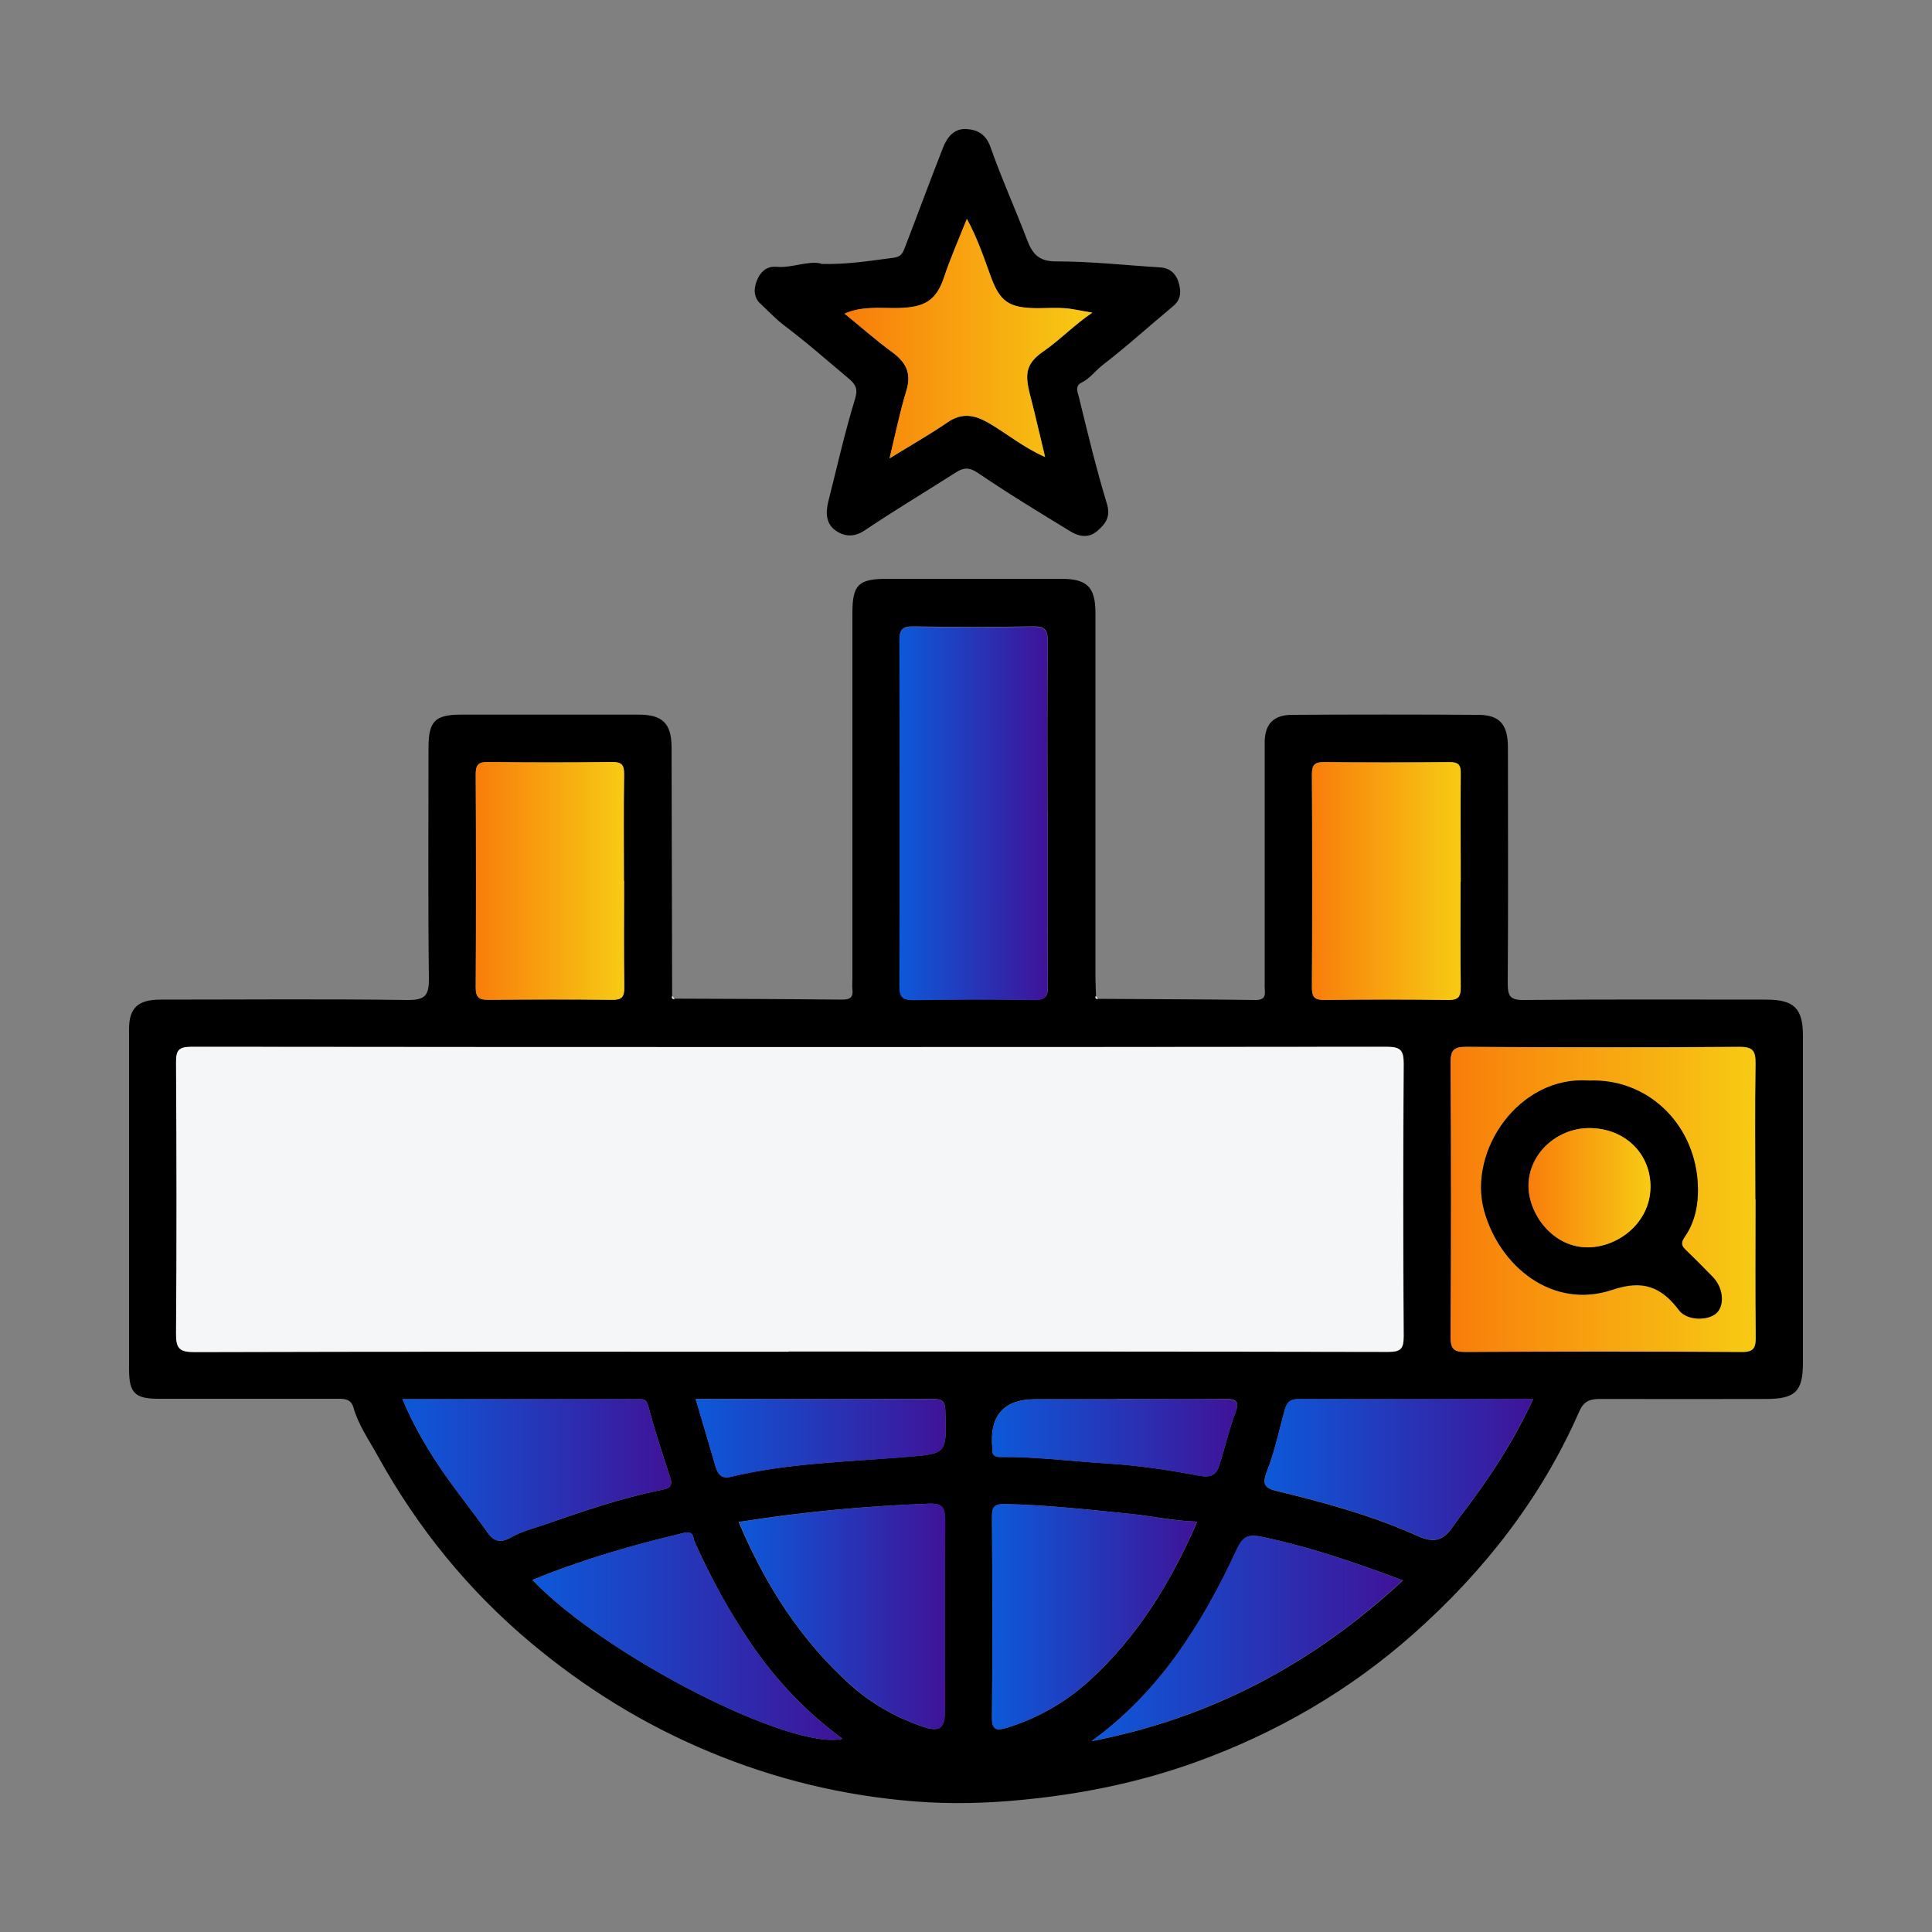
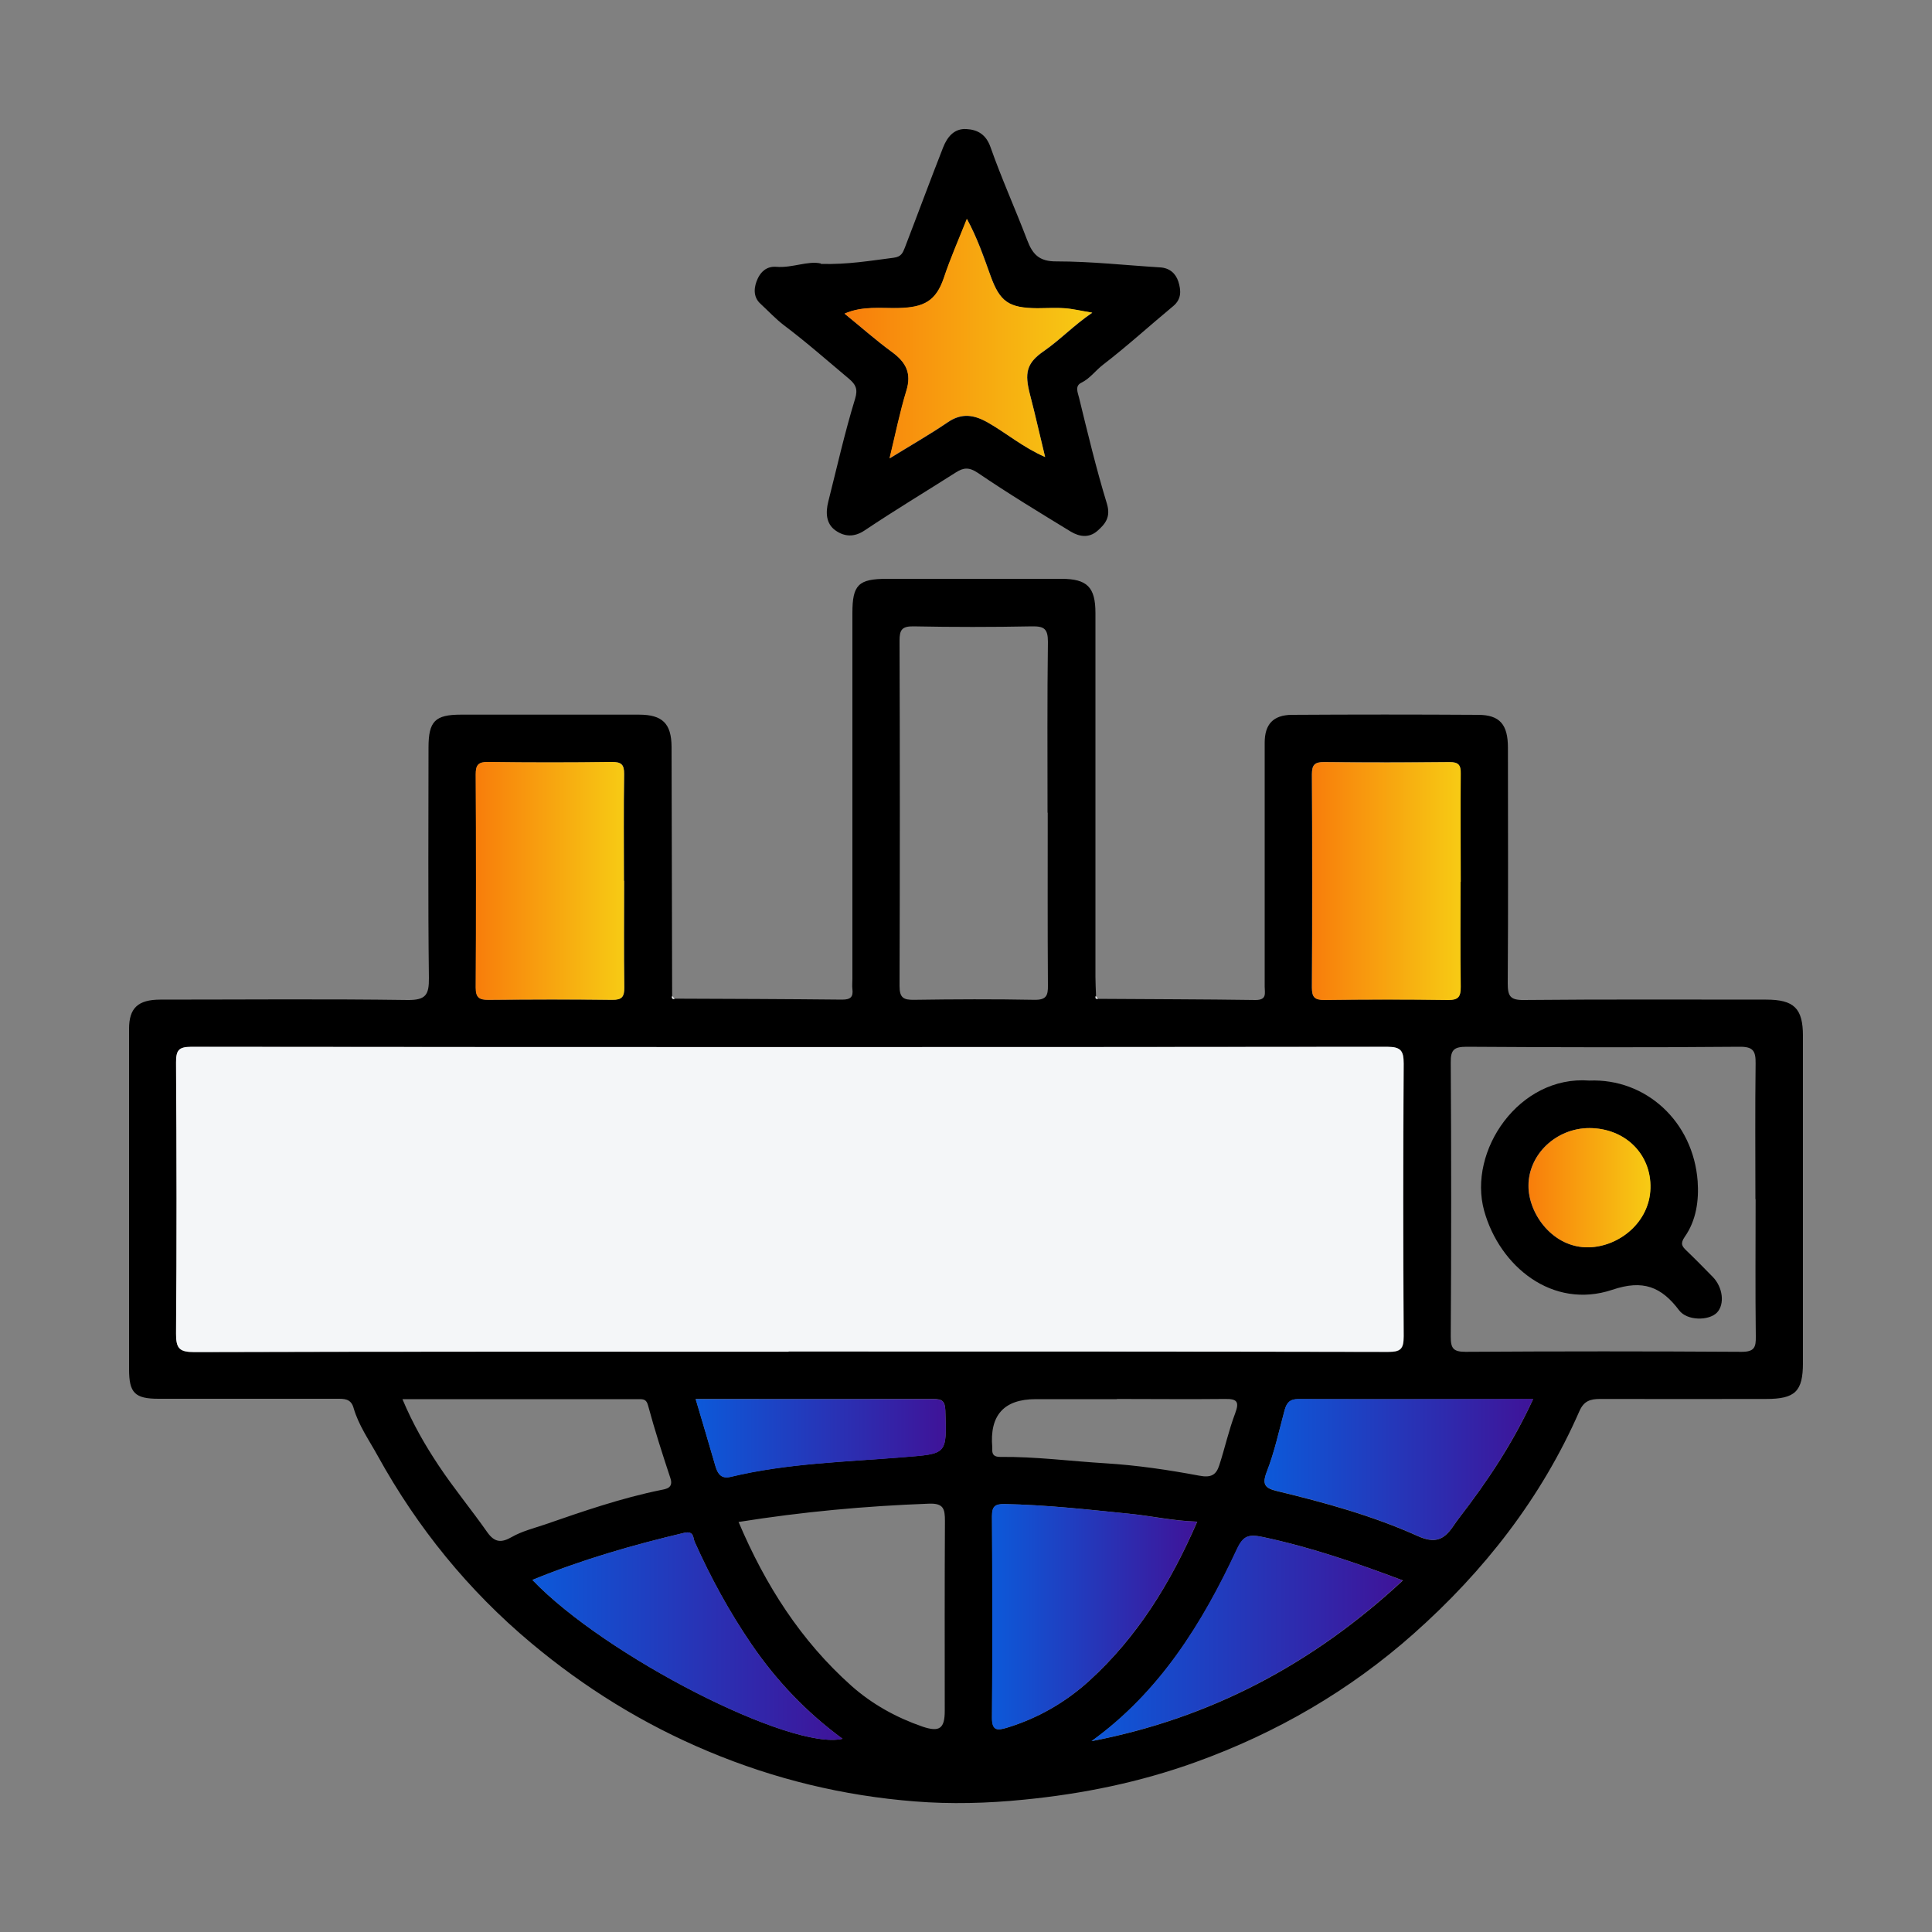
<svg xmlns="http://www.w3.org/2000/svg" xmlns:xlink="http://www.w3.org/1999/xlink" id="Layer_1" data-name="Layer 1" viewBox="0 0 100 100">
  <rect x="0" y="0" width="100" height="100" fill="#808080" stroke="none" />
  <defs>
    <style> .cls-1 { fill: url(#linear-gradient-2); } .cls-2 { fill: #f4f6f8; } .cls-3 { fill: url(#linear-gradient-14); } .cls-4 { fill: url(#linear-gradient-6); } .cls-5 { fill: url(#linear-gradient-11); } .cls-6 { fill: url(#linear-gradient-10); } .cls-7 { fill: url(#linear-gradient-5); } .cls-8 { fill: url(#linear-gradient-7); } .cls-9 { fill: url(#linear-gradient-9); } .cls-10 { fill: url(#linear-gradient-3); } .cls-11 { fill: url(#linear-gradient); } .cls-12 { fill: url(#linear-gradient-4); } .cls-13 { fill: url(#linear-gradient-8); } .cls-14 { fill: url(#linear-gradient-12); } .cls-15 { fill: url(#linear-gradient-13); } </style>
    <linearGradient id="linear-gradient" x1="46.55" y1="42.09" x2="54.24" y2="42.09" gradientUnits="userSpaceOnUse">
      <stop offset="0" stop-color="#0c59d9" />
      <stop offset="1" stop-color="#3f1398" />
    </linearGradient>
    <linearGradient id="linear-gradient-2" x1="75.08" y1="62.08" x2="90.88" y2="62.08" gradientUnits="userSpaceOnUse">
      <stop offset="0" stop-color="#f87d0b" />
      <stop offset="1" stop-color="#f7cb14" />
    </linearGradient>
    <linearGradient id="linear-gradient-3" x1="24.63" y1="45.6" x2="32.31" y2="45.6" xlink:href="#linear-gradient-2" />
    <linearGradient id="linear-gradient-4" x1="67.91" y1="45.6" x2="75.61" y2="45.6" xlink:href="#linear-gradient-2" />
    <linearGradient id="linear-gradient-5" x1="38.23" y1="83.67" x2="48.92" y2="83.67" xlink:href="#linear-gradient" />
    <linearGradient id="linear-gradient-6" x1="51.35" y1="83.68" x2="61.96" y2="83.68" xlink:href="#linear-gradient" />
    <linearGradient id="linear-gradient-7" x1="65.45" y1="76.05" x2="79.35" y2="76.05" xlink:href="#linear-gradient" />
    <linearGradient id="linear-gradient-8" x1="20.83" y1="76.08" x2="34.74" y2="76.08" xlink:href="#linear-gradient" />
    <linearGradient id="linear-gradient-9" x1="27.55" y1="84.68" x2="43.61" y2="84.68" xlink:href="#linear-gradient" />
    <linearGradient id="linear-gradient-10" x1="56.49" y1="84.8" x2="72.6" y2="84.8" xlink:href="#linear-gradient" />
    <linearGradient id="linear-gradient-11" x1="36.01" y1="74.44" x2="48.95" y2="74.44" xlink:href="#linear-gradient" />
    <linearGradient id="linear-gradient-12" x1="51.27" y1="74.41" x2="64.03" y2="74.41" xlink:href="#linear-gradient" />
    <linearGradient id="linear-gradient-13" x1="43.72" y1="17.54" x2="56.52" y2="17.54" xlink:href="#linear-gradient-2" />
    <linearGradient id="linear-gradient-14" x1="79.11" y1="61.47" x2="85.42" y2="61.47" xlink:href="#linear-gradient-2" />
  </defs>
  <path d="m56.84,51.7c2.72.02,5.43.02,8.15.06.6,0,.47-.36.47-.69,0-4.21,0-8.42,0-12.63,0-.95.44-1.43,1.4-1.44,3.21-.02,6.43-.02,9.64,0,1.13,0,1.55.5,1.55,1.7,0,4.06.02,8.12-.01,12.19,0,.65.11.88.83.87,4.18-.04,8.36-.02,12.54-.02,1.45,0,1.91.45,1.91,1.88,0,5.64,0,11.28,0,16.92,0,1.48-.4,1.87-1.91,1.87-2.86,0-5.73.01-8.59,0-.52,0-.84.11-1.07.63-1.97,4.5-4.94,8.29-8.58,11.52-3.31,2.94-7.1,5.14-11.29,6.65-2.89,1.04-5.83,1.64-8.88,1.94-1.89.19-3.79.24-5.66.09-3.68-.29-7.25-1.15-10.68-2.59-3.35-1.4-6.4-3.29-9.17-5.61-3.25-2.72-5.88-5.96-7.93-9.67-.45-.82-1-1.59-1.26-2.5-.14-.49-.5-.47-.88-.47-3.07,0-6.14,0-9.21,0-1.23,0-1.53-.3-1.53-1.53,0-5.87,0-11.75,0-17.62,0-1.07.46-1.51,1.62-1.51,4.27,0,8.53-.04,12.8.02.95.01,1.11-.28,1.1-1.15-.05-3.97-.02-7.95-.02-11.92,0-1.36.34-1.7,1.68-1.7,3.07,0,6.14,0,9.21,0,1.22,0,1.68.46,1.69,1.66.01,4.3.02,8.59.03,12.89-.03.12,0,.18.13.15,2.89.01,5.78.02,8.67.05.44,0,.58-.14.53-.55-.02-.17,0-.35,0-.53,0-6.31,0-12.62,0-18.93,0-1.46.31-1.77,1.79-1.77,3.01,0,6.02,0,9.03,0,1.33,0,1.76.43,1.76,1.77,0,6.28,0,12.56,0,18.84,0,.32.02.64.03.96-.04.11,0,.17.13.15Zm-16.02,18.26c10.34,0,20.69,0,31.03.02.65,0,.81-.15.81-.81-.03-4.7-.03-9.41,0-14.11,0-.66-.14-.87-.85-.87-20.63.02-41.26.02-61.89,0-.68,0-.81.19-.8.82.03,4.68.03,9.35,0,14.03,0,.75.15.95.94.95,10.26-.03,20.51-.02,30.77-.02Zm13.4-27.89c0-2.95-.02-5.9.02-8.85,0-.68-.2-.81-.83-.8-2.04.04-4.09.04-6.13,0-.61-.01-.72.2-.72.74.02,5.96.02,11.92,0,17.88,0,.61.21.72.76.71,2.07-.03,4.15-.04,6.22,0,.61.01.71-.21.7-.75-.02-2.98-.01-5.96-.01-8.94Zm36.64,20c0-2.34-.02-4.68.01-7.01.01-.66-.12-.89-.84-.88-4.7.04-9.41.03-14.11,0-.64,0-.84.14-.83.81.03,4.73.03,9.47,0,14.2,0,.61.14.78.77.78,4.76-.03,9.53-.03,14.29,0,.66,0,.74-.24.73-.8-.03-2.37-.01-4.73-.01-7.1Zm-58.56-16.48c0-1.84-.02-3.68.01-5.52,0-.5-.14-.64-.64-.63-2.13.03-4.26.03-6.4,0-.5,0-.65.14-.64.64.02,3.68.02,7.36,0,11.04,0,.52.17.64.66.63,2.13-.02,4.27-.02,6.4,0,.51,0,.63-.16.63-.64-.03-1.84-.01-3.68-.01-5.52Zm43.3.05c0-1.87-.01-3.73,0-5.6,0-.45-.11-.6-.58-.6-2.16.02-4.32.02-6.48,0-.5,0-.64.15-.64.64.02,3.68.02,7.35,0,11.03,0,.5.14.65.64.64,2.13-.02,4.26-.03,6.39,0,.55,0,.68-.16.67-.69-.03-1.81-.01-3.62-.01-5.43Zm-37.37,33.14c1.39,3.28,3.23,6.15,5.83,8.47,1.08.96,2.33,1.65,3.69,2.12.89.3,1.15.09,1.15-.82,0-3.27-.01-6.55.01-9.82,0-.63-.07-.93-.83-.9-3.29.12-6.55.42-9.87.95Zm23.73-.02c-1.24-.04-2.36-.3-3.51-.41-2.15-.22-4.3-.46-6.46-.5-.49,0-.64.12-.64.63.02,3.47.03,6.95,0,10.42,0,.68.26.68.76.53,1.61-.49,3.05-1.32,4.28-2.44,2.48-2.26,4.2-5.05,5.58-8.23Zm17.39-6.34c-4.15,0-8.15,0-12.15,0-.45,0-.6.2-.71.58-.29,1.07-.52,2.16-.92,3.18-.26.67-.09.85.53,1,2.49.6,4.96,1.28,7.29,2.33.87.39,1.33.2,1.8-.47.11-.16.23-.33.35-.49,1.45-1.88,2.76-3.84,3.81-6.12Zm-58.52,0c.55,1.31,1.18,2.39,1.87,3.43.79,1.19,1.71,2.3,2.53,3.47.38.53.73.54,1.27.23.51-.29,1.1-.44,1.67-.63,1.99-.69,3.98-1.38,6.05-1.8.25-.05.65-.1.48-.61-.41-1.24-.81-2.48-1.15-3.74-.08-.31-.2-.35-.45-.35-4.05,0-8.1,0-12.27,0Zm6.73,9.36c3.77,3.94,13.41,8.85,16.05,8.22-1.85-1.36-3.41-2.99-4.71-4.89-1.15-1.68-2.12-3.46-2.95-5.32-.08-.18-.02-.57-.54-.45-2.66.63-5.28,1.38-7.86,2.44Zm45.05.02c-2.42-.91-4.77-1.72-7.22-2.24-.76-.16-1.03-.08-1.36.63-1.79,3.84-3.99,7.38-7.52,9.93,6.14-1.18,11.45-3.99,16.11-8.32Zm-36.6-9.38c.35,1.18.69,2.32,1.02,3.46.12.41.3.67.78.56,2.94-.71,5.96-.77,8.95-1.02,2.26-.18,2.25-.12,2.17-2.43-.02-.47-.17-.58-.61-.58-4.09.01-8.17,0-12.31,0Zm21.8,0h-4.2q-2.47,0-2.25,2.5s0,.06,0,.09c-.02.3.12.4.42.4,1.82-.02,3.62.22,5.44.33,1.63.1,3.25.34,4.85.64.62.12.88-.04,1.04-.54.29-.89.49-1.81.82-2.68.23-.61.1-.76-.52-.75-1.87.02-3.73,0-5.6,0Z" />
  <path d="m42.49,13.66c1.39.04,2.58-.17,3.77-.32.4-.05.47-.27.57-.51.67-1.74,1.31-3.48,1.99-5.21.21-.53.57-.98,1.2-.94.58.03,1.02.28,1.25.94.57,1.62,1.28,3.19,1.89,4.79.28.74.61,1.13,1.53,1.12,1.79,0,3.57.2,5.36.31.49.03.8.31.94.73.14.45.18.9-.26,1.27-1.22,1.01-2.39,2.08-3.64,3.04-.39.3-.67.71-1.12.93-.36.17-.17.54-.12.77.45,1.84.89,3.68,1.44,5.48.21.69-.06,1.04-.49,1.42-.44.38-.93.3-1.37.04-1.62-.99-3.24-1.97-4.81-3.04-.46-.31-.75-.28-1.14-.03-1.57,1-3.17,1.96-4.72,3-.55.37-1.05.33-1.51.01-.5-.35-.52-.93-.38-1.49.45-1.78.85-3.57,1.39-5.33.16-.52.01-.75-.3-1.02-1.12-.94-2.22-1.91-3.39-2.79-.44-.34-.81-.74-1.21-1.11-.41-.37-.33-.9-.14-1.3.15-.33.45-.65.96-.61.83.07,1.65-.33,2.31-.17Zm7.56-2.32c-.43,1.09-.85,2.05-1.19,3.05-.4,1.2-1.03,1.53-2.35,1.56-.92.02-1.86-.12-2.79.29.85.69,1.62,1.38,2.46,1.99.71.52,1.02,1.09.74,2-.34,1.11-.57,2.26-.87,3.5,1.08-.67,2.07-1.23,3.01-1.87.72-.49,1.36-.39,2.07.01.96.55,1.81,1.28,2.97,1.79-.28-1.14-.51-2.19-.78-3.22-.29-1.12-.2-1.64.71-2.26.85-.59,1.55-1.34,2.51-1.99-.56-.09-1-.2-1.44-.23-.46-.04-.93,0-1.4,0-1.48-.01-1.94-.34-2.43-1.69-.34-.96-.67-1.92-1.21-2.92Z" />
  <path class="cls-2" d="m34.92,51.7c-.13.03-.16-.04-.13-.15.04.05.09.1.13.15Z" />
  <path class="cls-2" d="m56.84,51.7c-.13.02-.16-.03-.13-.15.04.05.08.1.13.15Z" />
  <path class="cls-2" d="m40.82,69.96c-10.26,0-20.51-.01-30.77.02-.78,0-.94-.2-.94-.95.04-4.67.03-9.35,0-14.03,0-.64.13-.82.8-.82,20.63.02,41.26.02,61.89,0,.71,0,.85.21.85.87-.03,4.7-.03,9.41,0,14.11,0,.66-.15.81-.81.81-10.34-.02-20.69-.02-31.03-.02Z" />
-   <path class="cls-11" d="m54.22,42.08c0,2.98-.01,5.96.01,8.94,0,.54-.1.76-.7.75-2.07-.04-4.15-.03-6.22,0-.55,0-.76-.1-.76-.71.02-5.96.02-11.92,0-17.88,0-.55.11-.76.72-.74,2.04.04,4.09.04,6.13,0,.63-.01.84.12.83.8-.04,2.95-.02,5.9-.02,8.85Z" />
-   <path class="cls-1" d="m90.86,62.08c0,2.37-.02,4.73.01,7.1,0,.57-.07.81-.73.8-4.76-.03-9.53-.03-14.29,0-.62,0-.77-.17-.77-.78.03-4.73.03-9.47,0-14.2,0-.67.19-.82.83-.81,4.7.03,9.41.03,14.11,0,.72,0,.85.22.84.88-.04,2.34-.01,4.68-.01,7.01Zm-8.6-6.14c-3.63-.27-6.3,3.64-5.44,6.74.8,2.88,3.54,5.12,6.63,4.09,1.59-.53,2.54-.15,3.46,1.06.41.55,1.54.55,1.96.12.42-.43.32-1.31-.22-1.85-.45-.46-.9-.91-1.36-1.36-.23-.22-.33-.36-.09-.71.59-.86.74-1.9.67-2.88-.23-3.09-2.68-5.33-5.61-5.21Z" />
  <path class="cls-10" d="m32.3,45.59c0,1.84-.02,3.68.01,5.52,0,.49-.12.65-.63.64-2.13-.03-4.26-.02-6.4,0-.48,0-.66-.12-.66-.63.02-3.68.02-7.36,0-11.04,0-.5.15-.65.64-.64,2.13.03,4.26.03,6.4,0,.49,0,.65.13.64.63-.03,1.84-.01,3.68-.01,5.52Z" />
  <path class="cls-12" d="m75.6,45.64c0,1.81-.02,3.62.01,5.43,0,.53-.12.7-.67.69-2.13-.03-4.26-.03-6.39,0-.5,0-.64-.14-.64-.64.02-3.68.02-7.35,0-11.03,0-.5.14-.65.64-.64,2.16.03,4.32.02,6.48,0,.47,0,.59.15.58.6-.02,1.87,0,3.73,0,5.6Z" />
-   <path class="cls-7" d="m38.23,78.78c3.32-.52,6.58-.83,9.87-.95.76-.03.83.27.83.9-.03,3.27-.01,6.55-.01,9.82,0,.91-.27,1.12-1.15.82-1.36-.47-2.62-1.16-3.69-2.12-2.61-2.32-4.45-5.18-5.83-8.47Z" />
  <path class="cls-4" d="m61.96,78.76c-1.37,3.17-3.1,5.97-5.58,8.23-1.23,1.12-2.66,1.95-4.28,2.44-.5.15-.77.14-.76-.53.03-3.47.02-6.95,0-10.42,0-.5.15-.64.64-.63,2.17.04,4.31.29,6.46.5,1.14.12,2.26.38,3.51.41Z" />
  <path class="cls-8" d="m79.35,72.42c-1.06,2.28-2.36,4.25-3.81,6.12-.12.16-.24.32-.35.49-.47.67-.92.86-1.8.47-2.33-1.05-4.8-1.73-7.29-2.33-.62-.15-.79-.33-.53-1,.4-1.03.63-2.11.92-3.18.1-.38.26-.58.71-.58,4,.02,8,0,12.15,0Z" />
-   <path class="cls-13" d="m20.83,72.42c4.17,0,8.22,0,12.27,0,.25,0,.37.04.45.35.34,1.26.73,2.5,1.15,3.74.17.51-.23.56-.48.61-2.07.41-4.06,1.1-6.05,1.8-.56.2-1.16.34-1.67.63-.55.31-.89.3-1.27-.23-.82-1.17-1.74-2.28-2.53-3.47-.69-1.04-1.32-2.12-1.87-3.43Z" />
  <path class="cls-9" d="m27.55,81.78c2.58-1.06,5.2-1.81,7.86-2.44.52-.12.46.27.54.45.83,1.86,1.8,3.63,2.95,5.32,1.3,1.9,2.85,3.53,4.71,4.89-2.65.63-12.28-4.28-16.05-8.22Z" />
  <path class="cls-6" d="m72.6,81.8c-4.66,4.33-9.96,7.13-16.11,8.32,3.53-2.55,5.73-6.09,7.52-9.93.33-.71.61-.79,1.36-.63,2.45.52,4.81,1.33,7.22,2.24Z" />
  <path class="cls-5" d="m36.01,72.42c4.14,0,8.22,0,12.31,0,.44,0,.59.11.61.58.08,2.31.1,2.24-2.17,2.43-2.99.24-6.01.31-8.95,1.02-.47.11-.66-.15-.78-.56-.33-1.14-.67-2.28-1.02-3.46Z" />
-   <path class="cls-14" d="m57.81,72.42c1.87,0,3.73.01,5.6,0,.62,0,.75.15.52.75-.33.87-.53,1.79-.82,2.68-.16.49-.42.65-1.04.54-1.6-.31-3.21-.54-4.85-.64-1.81-.12-3.62-.35-5.44-.33-.3,0-.44-.1-.42-.4,0-.03,0-.06,0-.09q-.23-2.5,2.25-2.5c1.4,0,2.8,0,4.2,0Z" />
  <path class="cls-15" d="m50.05,11.34c.54,1,.86,1.97,1.21,2.92.48,1.35.94,1.68,2.43,1.69.47,0,.94-.03,1.4,0,.44.03.87.14,1.44.23-.95.65-1.66,1.4-2.51,1.99-.91.63-1,1.15-.71,2.26.27,1.03.5,2.08.78,3.22-1.15-.5-2-1.24-2.97-1.79-.71-.4-1.35-.51-2.07-.01-.94.64-1.92,1.2-3.01,1.87.3-1.24.53-2.39.87-3.5.28-.91-.02-1.47-.74-2-.83-.61-1.61-1.3-2.46-1.99.94-.41,1.87-.27,2.79-.29,1.32-.03,1.94-.36,2.35-1.56.33-1,.76-1.97,1.19-3.05Z" />
  <path d="m82.26,55.93c2.93-.12,5.38,2.12,5.61,5.21.07.99-.07,2.03-.67,2.88-.24.35-.14.49.09.71.46.44.91.9,1.36,1.36.53.54.63,1.42.22,1.85-.42.43-1.55.43-1.96-.12-.92-1.22-1.87-1.6-3.46-1.06-3.09,1.03-5.83-1.21-6.63-4.09-.86-3.1,1.81-7.02,5.44-6.74Zm0,2.46c-1.71,0-3.14,1.35-3.15,2.97-.01,1.48,1.28,3.25,3.13,3.2,1.56-.04,3.13-1.29,3.18-3.05.05-1.78-1.32-3.11-3.16-3.12Z" />
  <path class="cls-3" d="m82.27,58.39c1.84,0,3.21,1.34,3.16,3.12-.05,1.76-1.62,3.01-3.18,3.05-1.85.05-3.14-1.72-3.13-3.2.01-1.62,1.44-2.97,3.15-2.97Z" />
</svg>